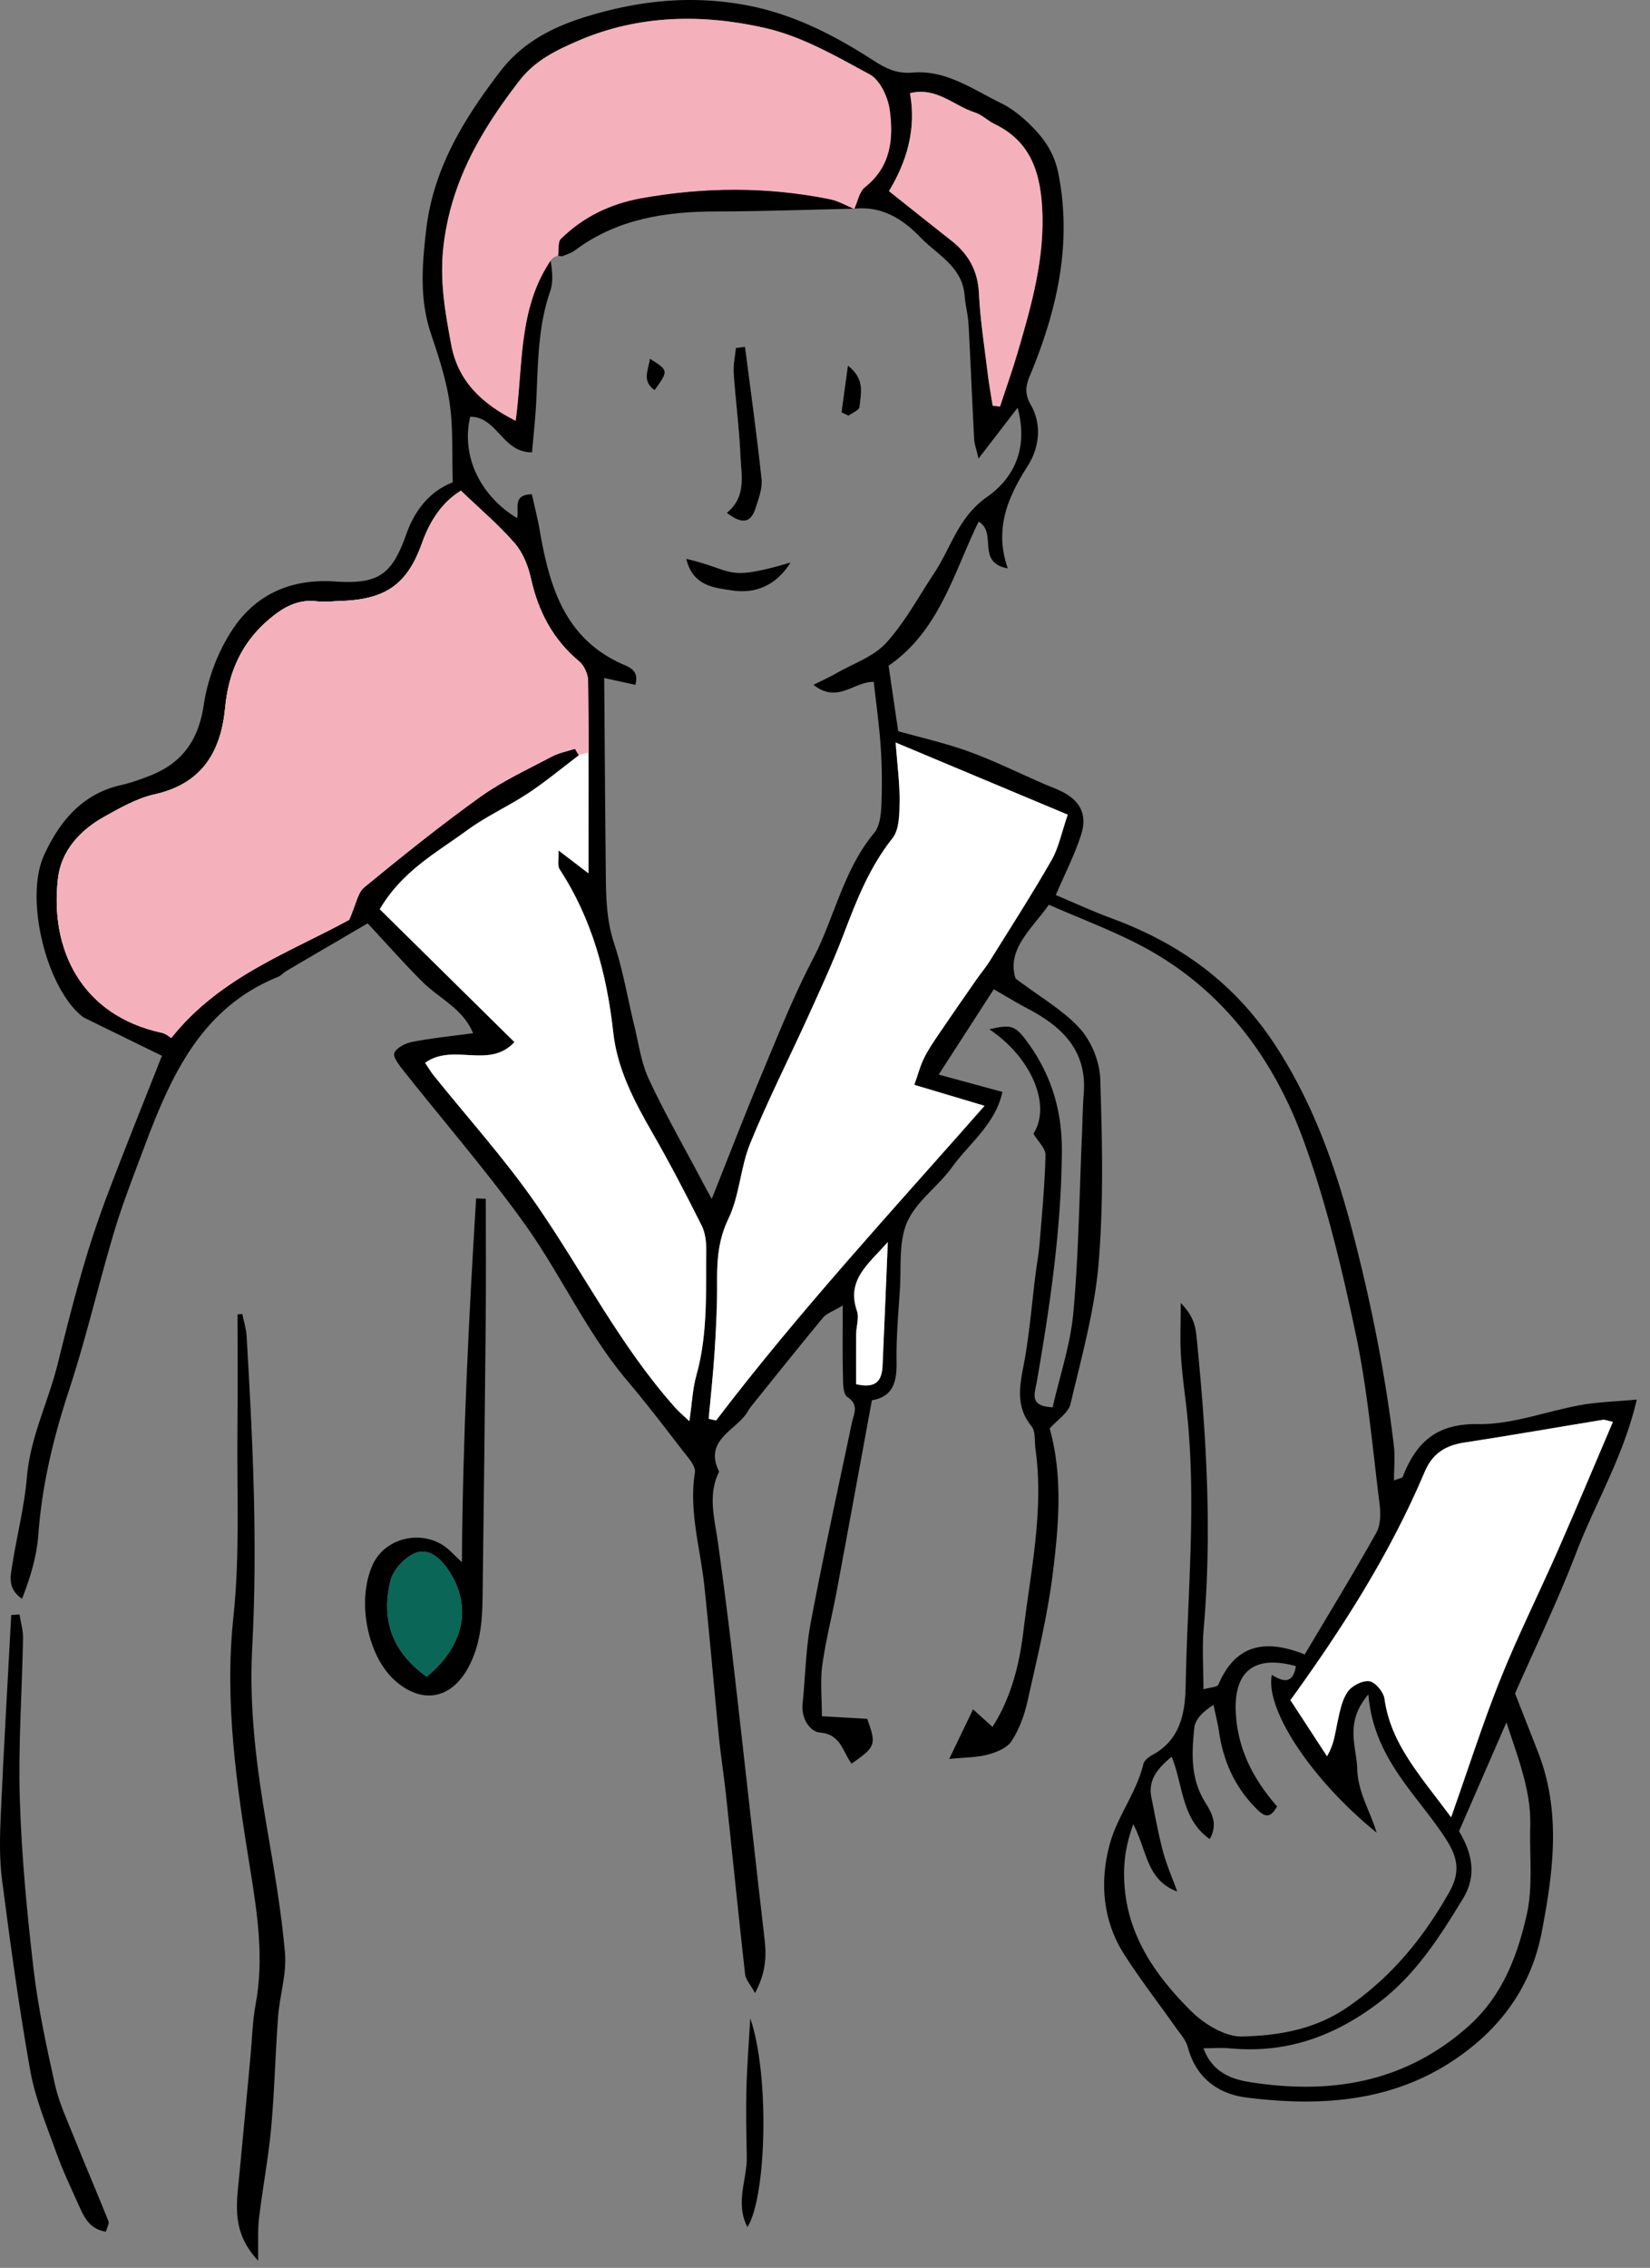
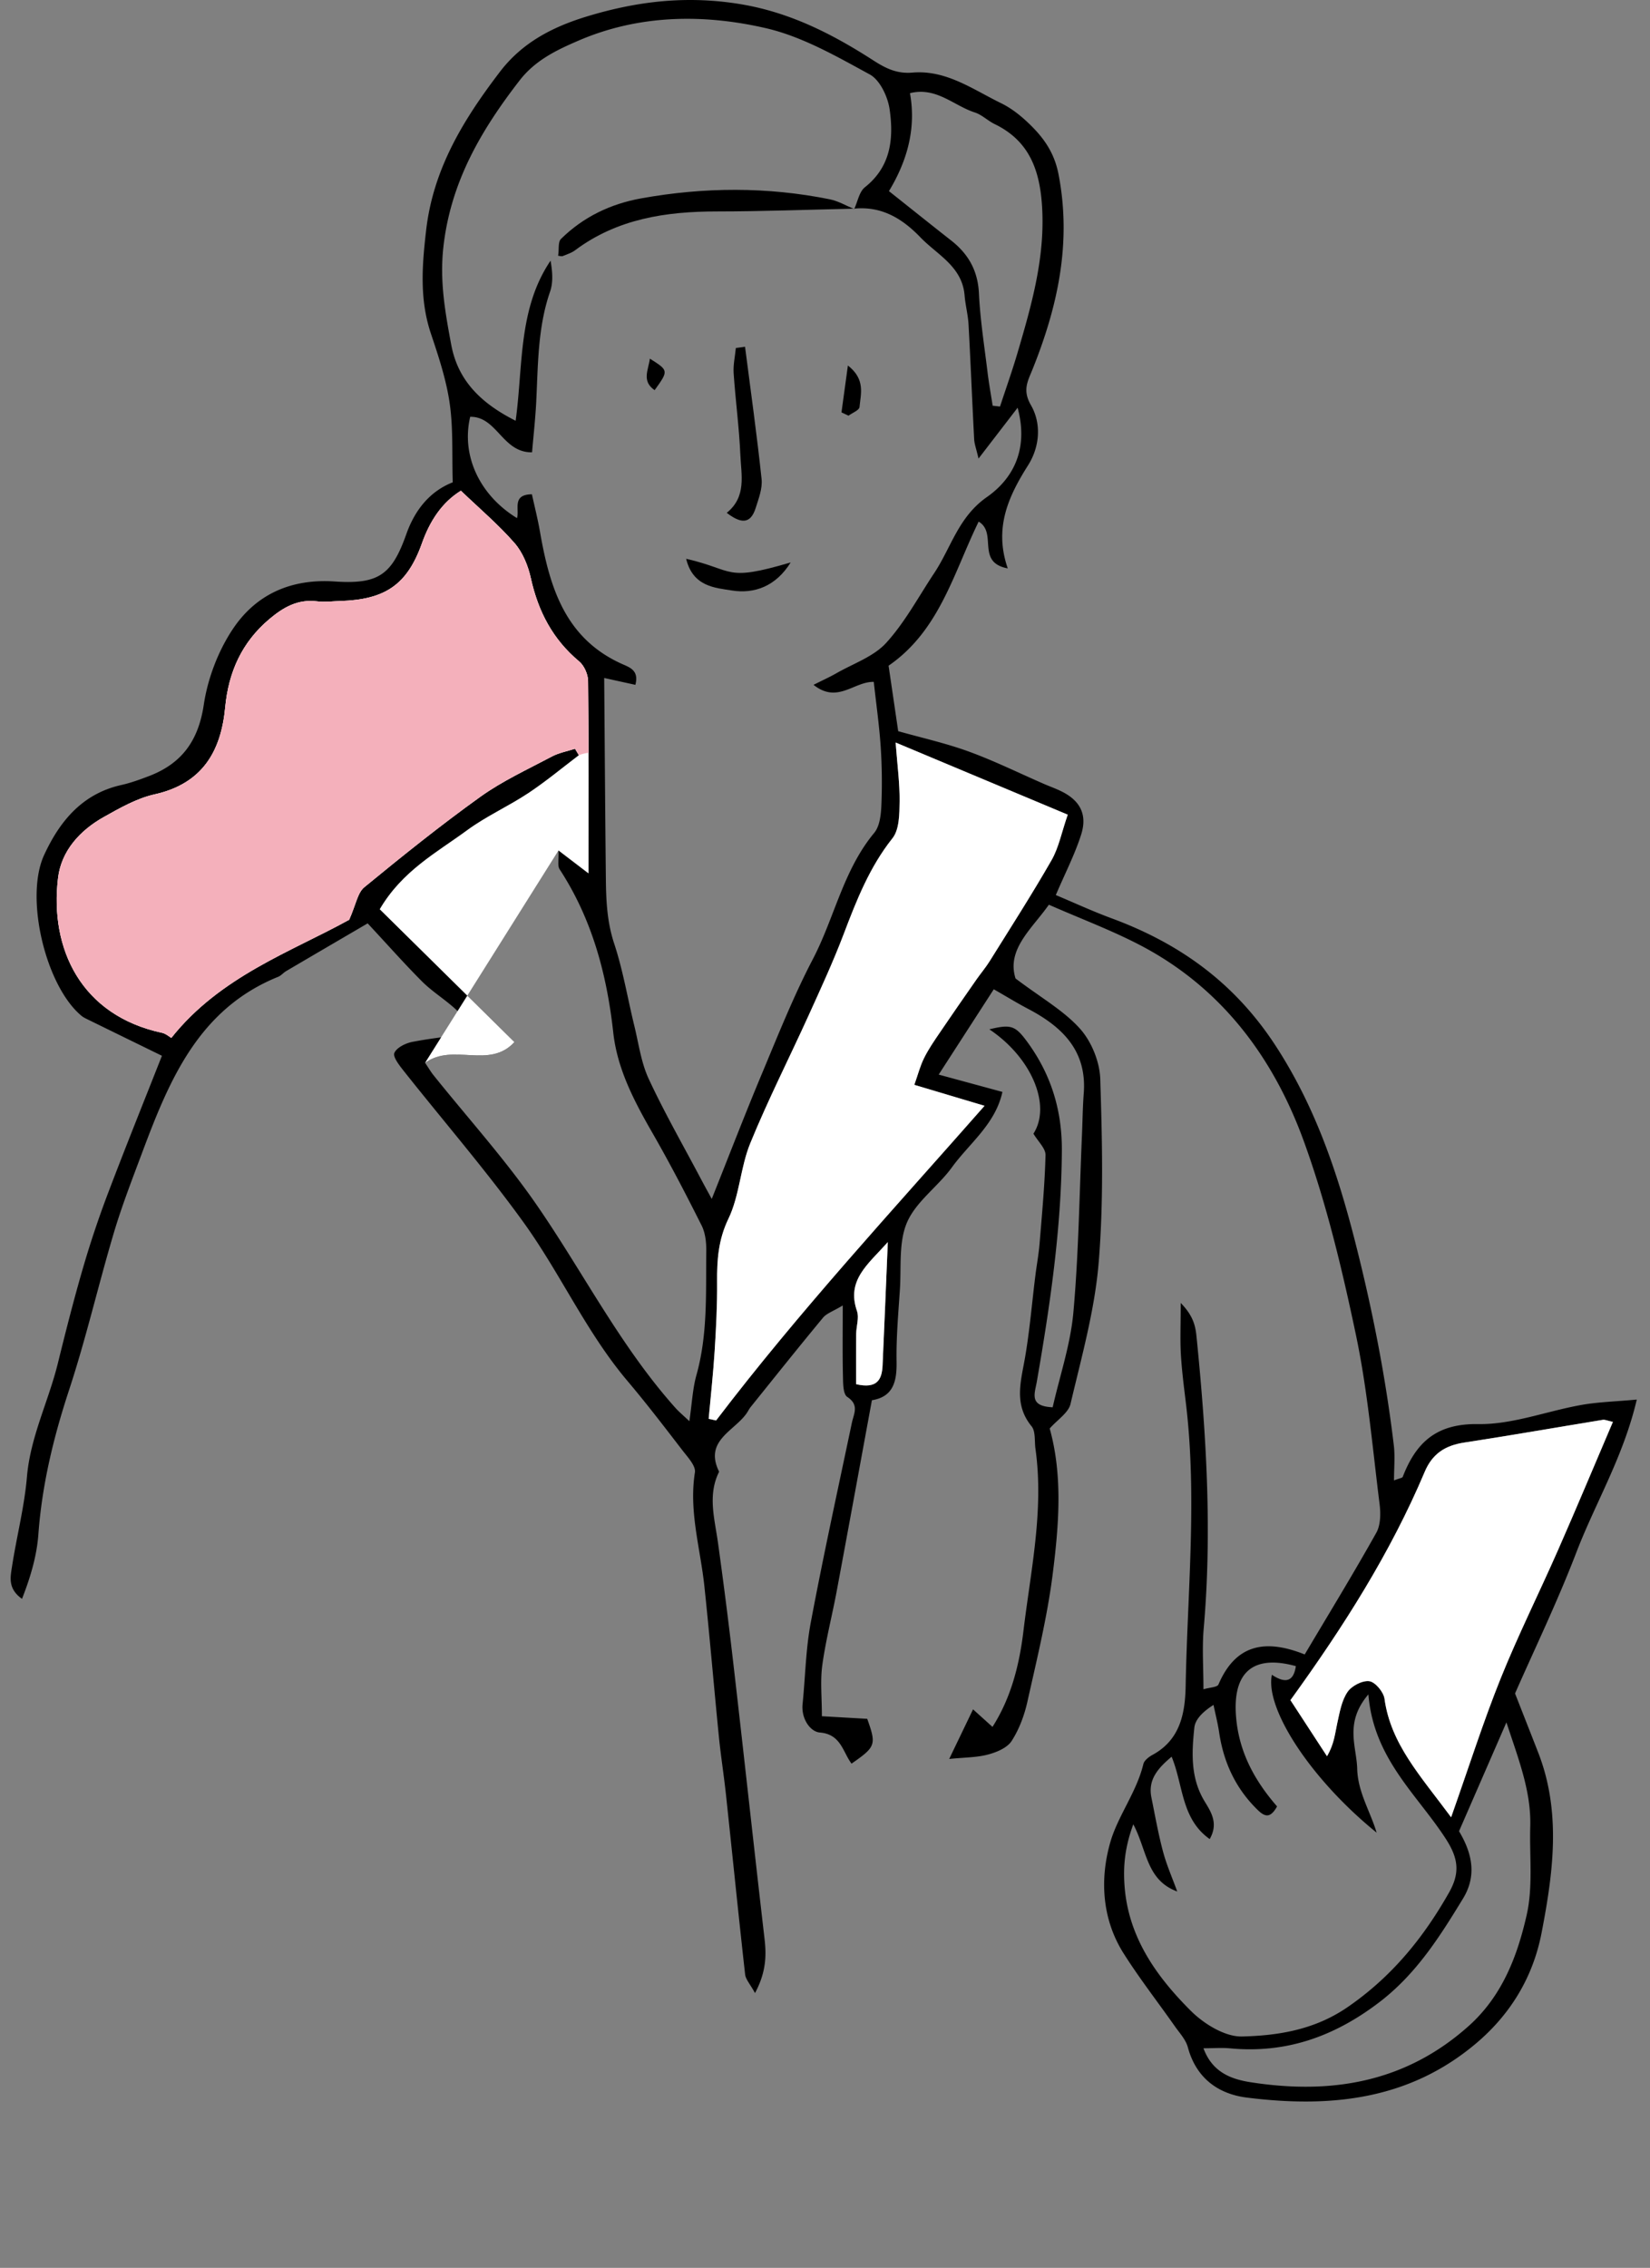
<svg xmlns="http://www.w3.org/2000/svg" version="1.0" id="Layer_1" x="0" y="0" width="115" height="158" xml:space="preserve">
  <rect width="100%" height="100%" fill="#808080" stroke="none" />
  <style>.st0{fill:#f4b0bb}.st1{fill:#fff}</style>
  <path d="M70.238 39.6c-2.24-.422-.697-2.457-2.028-3.26-1.74 3.546-2.717 7.588-6.279 10.039.215 1.46.424 2.88.67 4.562 1.619.458 3.31.832 4.923 1.42 1.784.651 3.497 1.497 5.241 2.256.422.183.858.335 1.267.543 1.256.64 1.763 1.598 1.319 2.99-.434 1.365-1.101 2.655-1.765 4.208 1.285.539 2.566 1.132 3.886 1.619 4.775 1.763 8.609 4.518 11.47 8.934 2.768 4.272 4.305 8.87 5.532 13.698 1.181 4.647 2.103 9.334 2.671 14.091.092.769.013 1.559.013 2.44.379-.15.577-.168.609-.25.932-2.406 2.355-3.72 5.259-3.674 2.385.037 4.778-.904 7.182-1.332 1.177-.21 2.386-.238 3.871-.377-.935 3.992-2.889 7.202-4.212 10.648-1.331 3.468-2.955 6.824-4.273 9.828.629 1.604 1.125 2.86 1.615 4.119 1.62 4.156 1.038 8.399.233 12.564-.584 3.021-2.116 5.63-4.565 7.697-4.715 3.979-10.213 4.494-15.976 3.775-2.001-.25-3.537-1.363-4.111-3.505-.144-.536-.583-1-.916-1.476-1.184-1.686-2.455-3.317-3.556-5.055-1.53-2.414-1.667-5.209-.928-7.77.531-1.831 1.828-3.477 2.299-5.43.061-.254.38-.5.639-.641 1.936-1.05 2.273-2.908 2.309-4.805.123-6.555.805-13.109.021-19.664-.137-1.141-.287-2.281-.354-3.428-.059-1.023-.012-2.053-.012-3.588 1.01 1.029 1.049 1.813 1.127 2.594.666 6.688 1.063 13.378.475 20.098-.116 1.336-.017 2.689-.017 4.223.431-.129.964-.137 1.048-.336 1.184-2.769 3.227-3.205 6.01-2.09 1.689-2.845 3.395-5.631 4.99-8.479.305-.544.31-1.348.228-2.003-.494-3.935-.833-7.905-1.647-11.775-.957-4.55-2.043-9.118-3.625-13.479-2.13-5.869-5.761-10.747-11.475-13.71-1.961-1.017-4.044-1.798-6.303-2.788-1.163 1.662-2.967 3.101-2.322 5.139 1.799 1.361 3.366 2.239 4.498 3.506.797.891 1.369 2.299 1.406 3.497.136 4.268.24 8.564-.112 12.811-.276 3.311-1.196 6.574-1.961 9.828-.146.619-.908 1.095-1.451 1.711.917 3.287.64 6.722.214 10.105-.378 3.008-1.109 5.973-1.77 8.938-.213.951-.574 1.918-1.098 2.728-.31.478-1.039.783-1.641.942-.785.211-1.629.199-2.709.309l1.662-3.456 1.355 1.222c1.297-2.028 1.875-4.334 2.156-6.67.506-4.217 1.44-8.418.838-12.713-.074-.529.02-1.205-.272-1.562-1.257-1.537-.737-3.142-.451-4.802.323-1.877.479-3.782.715-5.674.094-.756.235-1.506.297-2.264.168-2.048.362-4.098.413-6.15.012-.467-.518-.946-.842-1.494 1.253-1.944-.087-5.271-3.073-7.27 1.46-.352 1.785-.279 2.583.794 1.694 2.278 2.492 4.798 2.471 7.69-.037 5.424-.824 10.75-1.746 16.066-.146.838-.559 1.711 1.106 1.782.499-2.202 1.243-4.379 1.442-6.604.369-4.094.418-8.217.598-12.328.043-.982.051-1.967.126-2.946.226-2.977-1.507-4.637-3.89-5.886-.719-.376-1.41-.802-2.381-1.358l-3.84 5.944 4.442 1.207c-.492 2.249-2.301 3.574-3.524 5.261-.969 1.334-2.488 2.369-3.119 3.817-.603 1.384-.396 3.128-.504 4.717-.111 1.669-.26 3.343-.23 5.012.023 1.381-.237 2.432-1.719 2.674-.827 4.486-1.631 8.892-2.452 13.293-.322 1.724-.767 3.428-1.005 5.162-.152 1.098-.029 2.234-.029 3.559l3.16.181c.644 1.812.601 1.942-1.094 3.122-.611-.811-.735-2.046-2.202-2.167-.696-.058-1.312-.985-1.21-1.979.192-1.894.219-3.816.57-5.68.875-4.654 1.891-9.281 2.865-13.917.138-.653.529-1.243-.321-1.807-.302-.201-.289-.976-.301-1.491-.035-1.508-.013-3.018-.013-4.88-.673.407-1.123.548-1.376.853-1.706 2.057-3.371 4.146-5.046 6.228-.096.118-.163.259-.248.387-.845 1.28-3.028 1.927-1.947 4.116-.806 1.611-.321 3.236-.09 4.875a363.59 363.59 0 011.147 9.064c.716 6.203 1.389 12.411 2.109 18.614.142 1.216.089 2.353-.665 3.769-.339-.623-.65-.948-.69-1.306-.466-4.163-.886-8.334-1.332-12.5-.146-1.362-.362-2.717-.498-4.079-.347-3.488-.639-6.982-1.01-10.469-.279-2.632-1.088-5.207-.659-7.918.073-.457-.502-1.064-.865-1.535-1.254-1.63-2.505-3.265-3.833-4.835-2.868-3.389-4.667-7.476-7.238-11.041-2.626-3.641-5.575-7.048-8.365-10.571-.299-.378-.766-.975-.646-1.246.166-.377.787-.679 1.26-.77 1.346-.261 2.716-.398 4.224-.604-.691-1.71-2.378-2.424-3.564-3.613-1.226-1.229-2.377-2.532-3.781-4.039-1.8 1.053-3.742 2.186-5.679 3.325-.196.115-.351.314-.556.397-5.537 2.239-7.585 7.18-9.476 12.235-.696 1.861-1.419 3.717-1.985 5.619-1.082 3.637-1.934 7.347-3.119 10.947-1.081 3.285-1.881 6.584-2.135 10.035-.11 1.498-.536 2.957-1.141 4.502-.995-.701-.811-1.508-.703-2.211.321-2.1.866-4.175 1.046-6.283.237-2.787 1.497-5.252 2.151-7.9.548-2.219 1.11-4.436 1.748-6.629a69.218 69.218 0 011.734-5.189c1.24-3.269 2.55-6.51 3.776-9.623-1.709-.835-3.453-1.687-5.196-2.542-.137-.067-.28-.135-.397-.231-2.493-2.044-3.997-8.223-2.617-11.215 1.084-2.349 2.654-4.265 5.375-4.875.665-.149 1.315-.386 1.953-.631 2.272-.874 3.424-2.46 3.797-4.952.273-1.823.991-3.723 2.009-5.258 1.613-2.434 4.057-3.545 7.116-3.339 3.044.205 3.985-.452 4.992-3.296.633-1.788 1.721-3.018 3.237-3.613-.06-1.939.039-3.747-.214-5.504-.237-1.649-.776-3.269-1.309-4.859-.801-2.391-.616-4.749-.33-7.215.5-4.296 2.629-7.734 5.14-11.021 1.525-1.996 3.587-3.101 6.035-3.849C44.46.06 47.958-.326 51.675.301c3.419.576 6.364 2.084 9.192 3.906.879.566 1.652.943 2.731.851 2.348-.2 4.213 1.176 6.185 2.137.673.328 1.297.814 1.845 1.331 1.051.991 1.844 2.04 2.149 3.623.924 4.773-.058 9.215-1.813 13.582-.341.846-.713 1.454-.108 2.502.726 1.26.628 2.87-.203 4.184-1.37 2.163-2.392 4.369-1.415 7.183M59.524 14.538l.011.028c.242-.517.349-1.205.748-1.522 1.821-1.441 2.009-3.41 1.722-5.419-.125-.881-.672-2.049-1.381-2.436-2.33-1.269-4.728-2.651-7.273-3.233-4.355-.997-8.832-.939-13.045.88-1.491.644-2.991 1.347-4.092 2.77-2.693 3.478-4.813 7.091-5.314 11.629-.261 2.37.131 4.538.548 6.775.466 2.504 2.066 4.079 4.491 5.305.527-3.822.163-7.793 2.434-11.154.127.737.195 1.496-.033 2.153-.867 2.504-.837 5.101-.967 7.688-.059 1.179-.192 2.355-.29 3.511-2.072.029-2.436-2.504-4.312-2.474-.638 2.703.662 5.468 3.262 7.058.191-.609-.377-1.644 1.04-1.66.188.862.408 1.724.56 2.598.672 3.856 1.74 7.453 5.748 9.236.525.234 1.165.444.903 1.442l-2.173-.478c.038 4.762.067 9.408.117 14.054.016 1.502.09 2.975.579 4.452.616 1.862.937 3.821 1.405 5.733.304 1.241.472 2.552 1.002 3.691 1.09 2.344 2.38 4.595 3.591 6.883.285.541.581 1.075.802 1.481 1.187-2.973 2.307-5.885 3.512-8.761 1.119-2.673 2.194-5.378 3.533-7.942 1.511-2.892 2.125-6.211 4.279-8.8.377-.454.469-1.236.496-1.874a38.016 38.016 0 00-.043-4.093c-.1-1.506-.315-3.005-.485-4.554-1.392-.025-2.522 1.541-4.198.207.643-.324 1.135-.545 1.602-.812 1.179-.675 2.586-1.151 3.459-2.109 1.313-1.439 2.256-3.218 3.347-4.859 1.185-1.782 1.676-3.905 3.678-5.305 1.744-1.219 2.942-3.247 2.138-6.221l-2.724 3.541c-.153-.662-.287-1.004-.305-1.352-.14-2.663-.245-5.327-.392-7.989-.037-.68-.22-1.35-.275-2.03-.168-2.02-1.907-2.82-3.092-4.053-1.263-1.311-2.708-2.178-4.613-1.985M29.628 74.046c.252.374.399.628.58.855 2.412 3.009 5.015 5.886 7.201 9.052 3.242 4.695 5.828 9.84 9.665 14.133.255.285.554.531.973.928.185-1.258.227-2.265.492-3.21.799-2.848.651-5.759.686-8.657.007-.594-.066-1.254-.326-1.771-1.092-2.176-2.216-4.341-3.43-6.452-1.265-2.199-2.445-4.442-2.726-6.981-.45-4.071-1.477-7.915-3.739-11.38-.159-.244-.049-.662-.078-1.313l2.089 1.595c0-4.605.019-9.001-.028-13.397-.005-.466-.272-1.074-.624-1.368-1.837-1.533-2.854-3.481-3.364-5.79-.191-.865-.564-1.795-1.135-2.449-1.135-1.298-2.465-2.425-3.742-3.649-1.3.803-2.15 2.076-2.714 3.661-1.034 2.906-2.577 3.925-5.702 4.022-.536.016-1.08.087-1.606.022-1.336-.166-2.339.407-3.319 1.231-1.929 1.623-2.853 3.697-3.086 6.164-.293 3.091-1.614 5.315-4.921 6.053-1.238.276-2.413.948-3.538 1.579-1.663.931-2.961 2.356-3.189 4.24-.597 4.934 1.605 9.584 7.249 10.792.258.056.484.262.645.353 3.4-4.289 8.396-6.019 12.395-8.23.476-1.066.586-1.881 1.051-2.263 2.643-2.17 5.315-4.315 8.093-6.306 1.538-1.102 3.292-1.907 4.973-2.8.497-.264 1.079-.369 1.623-.547l.271.455c-1.172.886-2.305 1.833-3.528 2.643-1.385.918-2.93 1.606-4.264 2.586-2.119 1.555-4.517 2.825-6.084 5.5l9.385 9.257c-1.775 1.916-4.253.03-6.228 1.442M49.393 98.85c.173.036.345.074.518.112 5.791-7.606 12.286-14.62 18.708-21.922l-4.894-1.46c.25-.705.406-1.314.679-1.865.3-.608.69-1.175 1.073-1.739.847-1.25 1.712-2.489 2.574-3.729.306-.438.653-.846.935-1.298 1.452-2.331 2.938-4.642 4.304-7.024.499-.872.695-1.917 1.128-3.168l-11.995-5.026c.115 1.556.291 2.831.275 4.104-.011.871-.012 1.959-.497 2.568-1.604 2.018-2.507 4.33-3.403 6.687-.729 1.915-1.591 3.78-2.438 5.647-1.351 2.977-2.837 5.898-4.072 8.921-.686 1.679-.74 3.633-1.519 5.251-.706 1.467-.801 2.868-.789 4.394.013 1.604-.07 3.213-.171 4.814-.1 1.58-.274 3.154-.416 4.733m29.595 28.248c-.597 1.614-.708 2.932-.612 4.271.256 3.579 2.215 6.323 4.617 8.721.915.913 2.384 1.82 3.576 1.791 2.549-.063 5.082-.474 7.374-2.058 3.053-2.106 5.258-4.803 7.054-7.977.795-1.404.623-2.418-.234-3.744-1.996-3.086-5.027-5.572-5.391-10.055-1.688 1.987-.822 3.602-.779 5.186.043 1.631.914 2.965 1.353 4.446-4.603-3.731-7.794-8.649-7.299-10.997.825.543 1.495.604 1.67-.603-3.029-.836-4.435.471-4.163 3.583.215 2.474 1.338 4.447 2.854 6.191-.444.795-.813.766-1.33.266-1.55-1.498-2.397-3.323-2.709-5.432-.096-.641-.259-1.271-.391-1.906-.753.477-1.275 1.007-1.336 1.586-.184 1.742-.273 3.496.707 5.119.441.729.997 1.537.363 2.641-1.996-1.414-1.83-3.748-2.654-5.738-1 .84-1.655 1.624-1.407 2.85.255 1.26.479 2.529.81 3.769.254.944.654 1.849.988 2.772-2.155-.794-2.093-2.846-3.061-4.682m22.15-.489c1.25-3.535 2.235-6.642 3.447-9.655 1.221-3.034 2.688-5.968 4.006-8.964 1.297-2.949 2.539-5.924 3.823-8.928-.405-.088-.557-.166-.692-.145-3.222.525-6.437 1.09-9.662 1.584-1.317.202-2.221.759-2.764 2.046-2.381 5.628-5.632 10.754-9.355 15.902l2.547 3.905c.509-.857.561-1.607.722-2.332.164-.737.3-1.543.707-2.144.29-.427 1.044-.817 1.524-.75.415.06.99.752 1.056 1.226.432 3.142 2.481 5.335 4.641 8.255m-17.26 16.093c.621 1.694 1.963 2.161 3.295 2.368 5.594.869 10.758.027 15.166-3.898 2.362-2.102 3.414-4.884 4.068-7.766.445-1.967.188-4.094.247-6.149.071-2.444-.804-4.651-1.661-7.259l-3.303 7.582c.777 1.305 1.345 2.939.285 4.679-1.625 2.665-3.265 5.269-5.84 7.235-3.119 2.379-6.472 3.58-10.381 3.216-.581-.056-1.174-.008-1.876-.008M69.185 28.266l.513.058c.414-1.263.862-2.517 1.235-3.792.972-3.304 1.91-6.595 1.697-10.123-.154-2.537-.881-4.591-3.304-5.763-.481-.233-.889-.651-1.385-.811-1.464-.47-2.688-1.801-4.519-1.343.467 2.588-.278 4.854-1.465 6.824 1.502 1.192 2.915 2.325 4.34 3.442 1.197.94 1.855 2.098 1.931 3.676.087 1.826.375 3.643.596 5.462.095.793.239 1.58.361 2.37m-7.307 58.271c-1.392 1.562-2.894 2.645-2.149 4.803.161.469-.05 1.057-.056 1.592-.012 1.189-.002 2.379-.002 3.504 1.498.348 1.799-.36 1.842-1.318.123-2.722.233-5.443.365-8.581" />
-   <path d="M16.885 91.545c.104.505.271 1.006.301 1.516.43 7.248.781 14.5.391 21.76-.226 4.201.311 8.322 1.016 12.443.5 2.922 1.013 5.852 1.27 8.801.127 1.451-.369 2.949-.482 4.434-.195 2.579-.245 5.169-.481 7.742-.194 2.113-.598 4.205-.849 6.314-.101.848-.041 1.713-.059 2.944-1.851-1.962-1.514-3.897-1.328-5.81.274-2.808.532-5.615.795-8.424.114-1.205.134-2.427.355-3.611.599-3.207.132-6.293-.386-9.492-.934-5.773-1.796-11.57-1.16-17.518.468-4.384.231-8.844.282-13.27.029-2.6.005-5.2.005-7.8l.33-.029m15.307 17.292c.065-8.786.484-17.067.992-25.343l.674.025c0 2.881.022 5.762-.005 8.642-.059 6.396-.138 12.793-.219 19.188-.021 1.689-.177 3.348-1.024 4.877-1.211 2.182-3.236 2.504-5.086.853-1.925-1.718-2.675-5.55-1.559-8.044.841-1.877 3.337-2.492 5.04-1.293.3.211.545.498 1.187 1.095m-2.451 7.979c2.729-2.242 3.171-5.09 1.426-7.555-.618-.872-1.415-1.429-2.289-1.037-.713.32-1.482 1.156-1.666 1.902-.656 2.671.082 4.959 2.529 6.69M1.359 112.48c.087.553.258 1.107.247 1.658-.069 3.729-.341 7.462-.226 11.183.122 3.957.498 7.915.957 11.851.317 2.707.899 5.392 1.493 8.058.277 1.247.833 2.438 1.313 3.634.79 1.971 1.629 3.919 2.418 5.889.065.162-.097.414-.182.728-1.2-.185-1.563-1.112-1.955-1.986-.525-1.174-1.079-2.34-1.51-3.549-.664-1.862-1.452-3.718-1.798-5.647-.791-4.412-1.394-8.861-1.971-13.309-.194-1.493-.159-3.029-.092-4.538.208-4.646.482-9.289.73-13.933l.576-.039m50.933 28.137c1.357 3.924 1.133 12.463-.199 14.543-.879-1.711-.016-3.312-.045-4.881-.03-1.594-.065-3.189-.024-4.783.043-1.627.175-3.252.268-4.879" />
-   <path class="st0" d="M38.373 18.161c-2.271 3.362-1.908 7.333-2.434 11.155-2.425-1.226-4.025-2.802-4.491-5.305-.417-2.237-.809-4.406-.548-6.775.501-4.538 2.621-8.152 5.314-11.63 1.101-1.422 2.601-2.125 4.092-2.769 4.212-1.819 8.69-1.877 13.045-.881 2.545.583 4.942 1.965 7.272 3.234.709.386 1.256 1.555 1.381 2.436.287 2.009.1 3.977-1.722 5.418-.399.317-.501 1.012-.748 1.522-.567-.234-1.116-.563-1.703-.681-4.368-.88-8.749-.853-13.128-.068-2.148.385-4.051 1.296-5.609 2.834-.224.221-.115.798-.196 1.163-.265.065-.427.188-.525.347m13.554 5.998l-.64.087c-.057.585-.194 1.176-.155 1.756.129 1.901.388 3.795.469 5.698.059 1.396.446 2.903-.95 4.029.955.733 1.649.835 2.019-.34.205-.652.479-1.359.41-2.008-.326-3.081-.759-6.15-1.153-9.222m-4.105 14.772c.47 1.952 2.035 2.024 3.181 2.207 1.573.252 3.071-.287 4.103-1.952-4.646 1.369-3.856.529-7.284-.255M58.65 28.729l.487.232c.269-.199.746-.378.767-.6.083-.913.435-1.923-.808-2.897-.165 1.219-.306 2.243-.446 3.265m-13.024-1.547c.982-1.363.979-1.367-.332-2.195-.1.783-.589 1.569.332 2.195" />
-   <path class="st1" d="M29.628 74.046c1.974-1.412 4.453.474 6.228-1.443l-9.386-9.256c1.568-2.676 3.966-3.946 6.085-5.501 1.334-.98 2.878-1.668 4.263-2.586 1.224-.81 2.357-1.757 3.529-2.643l-.271-.454c-.544.177-1.126.282-1.623.547-1.682.892-3.436 1.698-4.973 2.799-2.779 1.991-5.45 4.137-8.093 6.306-.466.382-.576 1.197-1.052 2.263-3.998 2.211-8.995 3.941-12.394 8.229-.161-.091-.387-.297-.645-.353-5.645-1.208-7.846-5.858-7.249-10.792.228-1.884 1.526-3.309 3.188-4.24 1.126-.631 2.301-1.303 3.538-1.579 3.308-.738 4.629-2.962 4.921-6.053.234-2.467 1.158-4.541 3.086-6.164.98-.824 1.984-1.397 3.319-1.231.527.065 1.071-.006 1.607-.022 3.125-.097 4.668-1.115 5.702-4.022.564-1.585 1.414-2.858 2.714-3.661 1.277 1.224 2.607 2.351 3.742 3.649.571.654.943 1.584 1.135 2.449.51 2.31 1.527 4.257 3.363 5.79.353.295.62.902.625 1.369.046 4.395.027 8.791.027 13.396l-2.088-1.595c.029.651-.081 1.07.078 1.313 2.262 3.465 3.289 7.309 3.739 11.38.281 2.539 1.46 4.782 2.725 6.981 1.215 2.11 2.338 4.276 3.431 6.453.26.517.333 1.177.326 1.771-.036 2.898.113 5.81-.686 8.657-.265.945-.307 1.952-.492 3.21-.42-.396-.718-.643-.973-.928-3.837-4.293-6.424-9.438-9.666-14.133-2.185-3.166-4.788-6.044-7.2-9.052-.182-.226-.328-.48-.58-.854" />
+   <path class="st1" d="M29.628 74.046c1.974-1.412 4.453.474 6.228-1.443l-9.386-9.256c1.568-2.676 3.966-3.946 6.085-5.501 1.334-.98 2.878-1.668 4.263-2.586 1.224-.81 2.357-1.757 3.529-2.643l-.271-.454c-.544.177-1.126.282-1.623.547-1.682.892-3.436 1.698-4.973 2.799-2.779 1.991-5.45 4.137-8.093 6.306-.466.382-.576 1.197-1.052 2.263-3.998 2.211-8.995 3.941-12.394 8.229-.161-.091-.387-.297-.645-.353-5.645-1.208-7.846-5.858-7.249-10.792.228-1.884 1.526-3.309 3.188-4.24 1.126-.631 2.301-1.303 3.538-1.579 3.308-.738 4.629-2.962 4.921-6.053.234-2.467 1.158-4.541 3.086-6.164.98-.824 1.984-1.397 3.319-1.231.527.065 1.071-.006 1.607-.022 3.125-.097 4.668-1.115 5.702-4.022.564-1.585 1.414-2.858 2.714-3.661 1.277 1.224 2.607 2.351 3.742 3.649.571.654.943 1.584 1.135 2.449.51 2.31 1.527 4.257 3.363 5.79.353.295.62.902.625 1.369.046 4.395.027 8.791.027 13.396l-2.088-1.595" />
  <path class="st0" d="M40.348 52.617l-.272-.454c-.543.178-1.125.283-1.623.547-1.681.892-3.435 1.698-4.972 2.799-2.779 1.991-5.45 4.137-8.093 6.306-.466.383-.576 1.198-1.052 2.263-3.998 2.211-8.995 3.942-12.394 8.23-.161-.091-.387-.297-.645-.352-5.646-1.208-7.846-5.859-7.249-10.792.227-1.884 1.526-3.31 3.188-4.241 1.126-.631 2.301-1.303 3.538-1.579 3.308-.738 4.628-2.962 4.921-6.052.234-2.467 1.158-4.542 3.086-6.165.98-.824 1.984-1.396 3.319-1.231.527.065 1.071-.006 1.606-.022 3.126-.097 4.669-1.115 5.703-4.021.564-1.586 1.414-2.859 2.714-3.662 1.277 1.224 2.607 2.351 3.741 3.649.572.654.944 1.584 1.135 2.45.511 2.309 1.527 4.256 3.364 5.79.354.294.62.902.625 1.368.018 1.665.026 3.331.029 5.008-.296.003-.669.161-.669.161" />
  <path class="st1" d="M49.393 98.849c.142-1.577.316-3.151.416-4.731.101-1.603.184-3.211.171-4.814-.012-1.525.083-2.928.789-4.395.779-1.617.833-3.571 1.519-5.25 1.235-3.023 2.721-5.943 4.072-8.92.847-1.868 1.709-3.733 2.437-5.648.897-2.356 1.8-4.669 3.404-6.687.485-.609.487-1.696.497-2.568.016-1.273-.16-2.548-.275-4.104l11.995 5.026c-.433 1.251-.629 2.297-1.128 3.169-1.365 2.381-2.852 4.693-4.304 7.023-.281.452-.629.861-.935 1.298-.863 1.24-1.727 2.479-2.574 3.73-.383.563-.772 1.13-1.073 1.738-.273.552-.429 1.16-.679 1.865l4.894 1.46c-6.422 7.302-12.917 14.315-18.708 21.921l-.518-.113m51.745 27.759c-2.16-2.919-4.209-5.112-4.642-8.254-.065-.473-.642-1.166-1.056-1.225-.479-.068-1.234.323-1.523.75-.408.601-.544 1.405-.708 2.144-.162.725-.213 1.475-.722 2.332l-2.547-3.906c3.724-5.147 6.975-10.273 9.355-15.901.544-1.287 1.446-1.845 2.764-2.046 3.226-.494 6.44-1.059 9.661-1.584.136-.022.288.057.694.145-1.284 3.004-2.528 5.979-3.825 8.928-1.317 2.996-2.784 5.93-4.005 8.963-1.211 3.015-2.196 6.12-3.446 9.654" />
-   <path class="st0" d="M69.186 28.266c-.122-.79-.267-1.577-.362-2.37-.22-1.819-.508-3.636-.595-5.462-.075-1.578-.733-2.736-1.931-3.676-1.424-1.117-2.838-2.25-4.34-3.442 1.187-1.97 1.933-4.236 1.465-6.824 1.83-.458 3.055.873 4.518 1.343.497.16.904.578 1.385.811 2.424 1.172 3.151 3.226 3.305 5.763.214 3.528-.727 6.819-1.696 10.123-.375 1.275-.822 2.529-1.236 3.792l-.513-.058" />
  <path class="st1" d="M61.878 86.537c-.132 3.138-.242 5.859-.365 8.58-.043.958-.344 1.666-1.842 1.318 0-1.125-.01-2.314.002-3.504.006-.535.217-1.123.056-1.592-.745-2.157.757-3.239 2.149-4.802" />
-   <path d="M29.741 116.816c-2.447-1.731-3.186-4.02-2.529-6.689.184-.746.953-1.582 1.666-1.902.874-.392 1.671.165 2.289 1.037 1.745 2.465 1.303 5.312-1.426 7.554" fill="#0a6757" />
  <path d="M59.524 14.538c-3.186.069-6.371.191-9.556.193-3.562.002-6.955.51-9.902 2.716-.232.173-.528.264-.802.376-.057.024-.079.057-.366-.009.081-.365-.028-.942.197-1.164 1.558-1.537 3.461-2.448 5.609-2.833 4.379-.786 8.76-.812 13.128.068.585.118 1.129.44 1.697.675.005.005-.005-.022-.005-.022m-7.597 9.621c.395 3.073.828 6.142 1.154 9.222.068.649-.205 1.355-.411 2.007-.37 1.176-1.064 1.073-2.018.341 1.395-1.126 1.008-2.634.949-4.03-.081-1.902-.339-3.797-.468-5.698-.039-.579.098-1.17.154-1.756l.64-.086M47.823 38.93c3.427.786 2.638 1.625 7.284.255-1.032 1.665-2.53 2.204-4.103 1.953-1.147-.184-2.712-.256-3.181-2.208m10.826-10.201l.447-3.265c1.242.974.891 1.984.809 2.897-.021.222-.499.401-.767.6l-.489-.232m-13.023-1.547c-.921-.626-.432-1.412-.332-2.195 1.311.827 1.314.831.332 2.195" />
</svg>